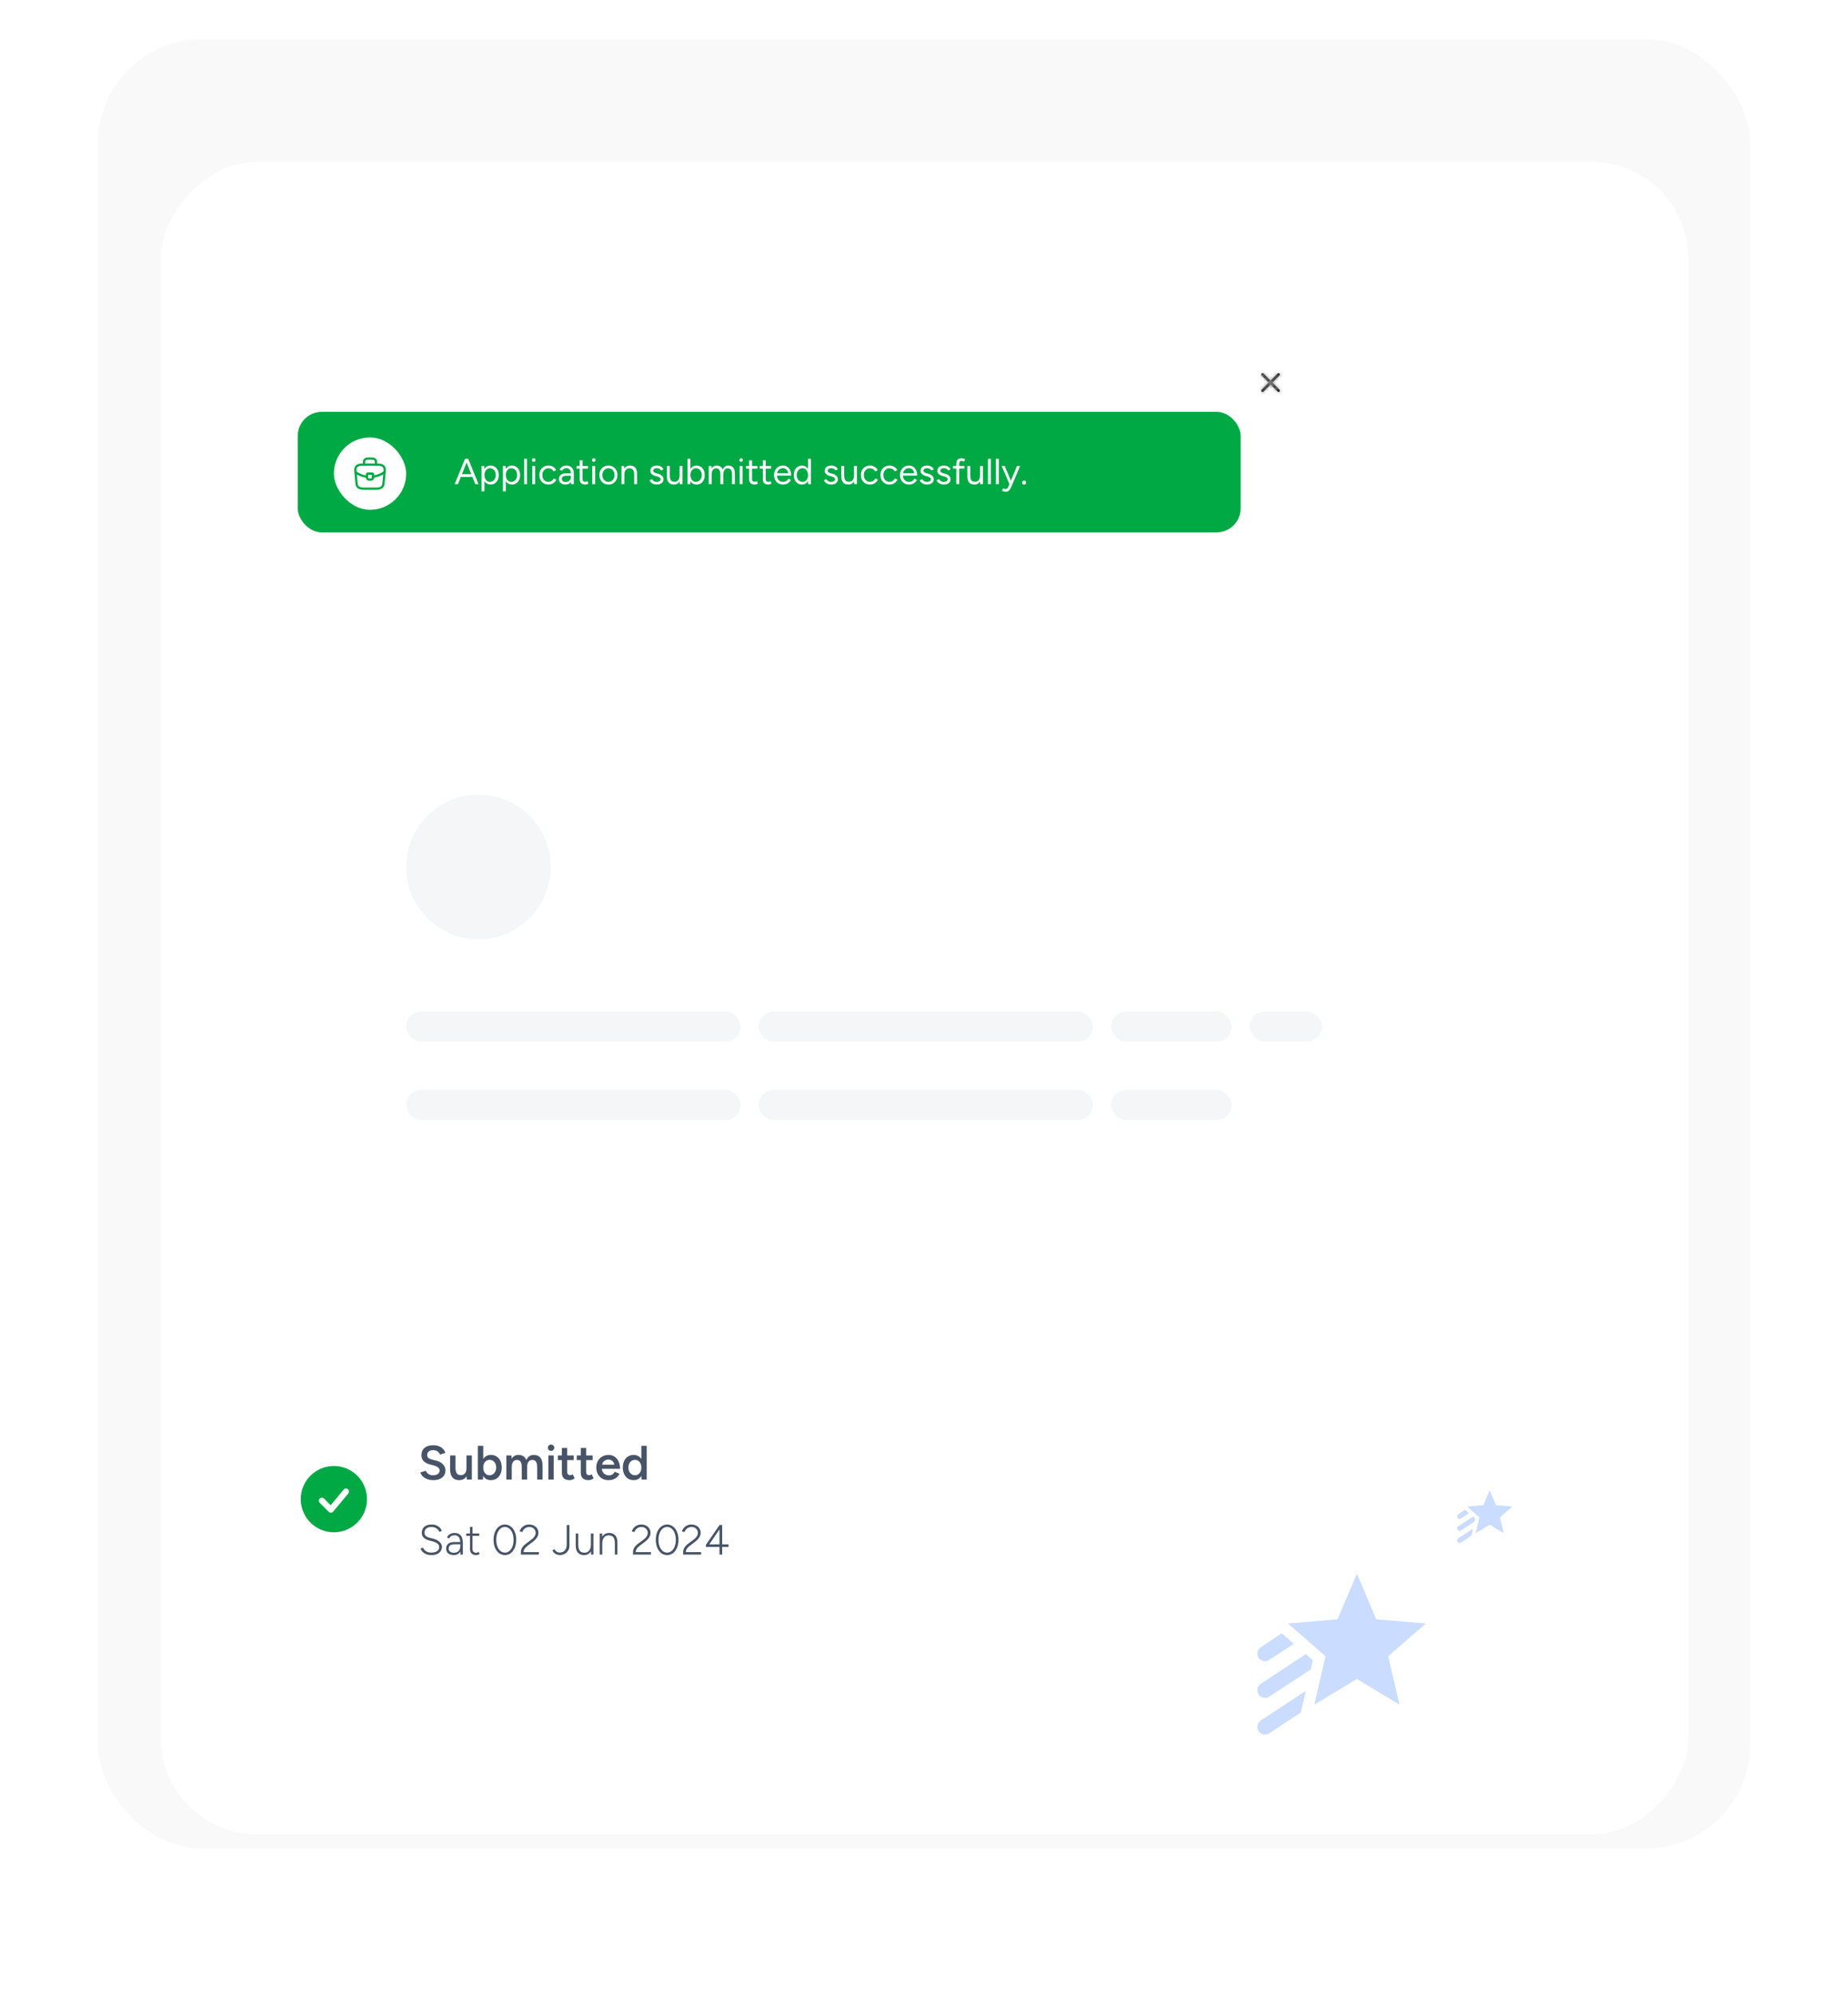
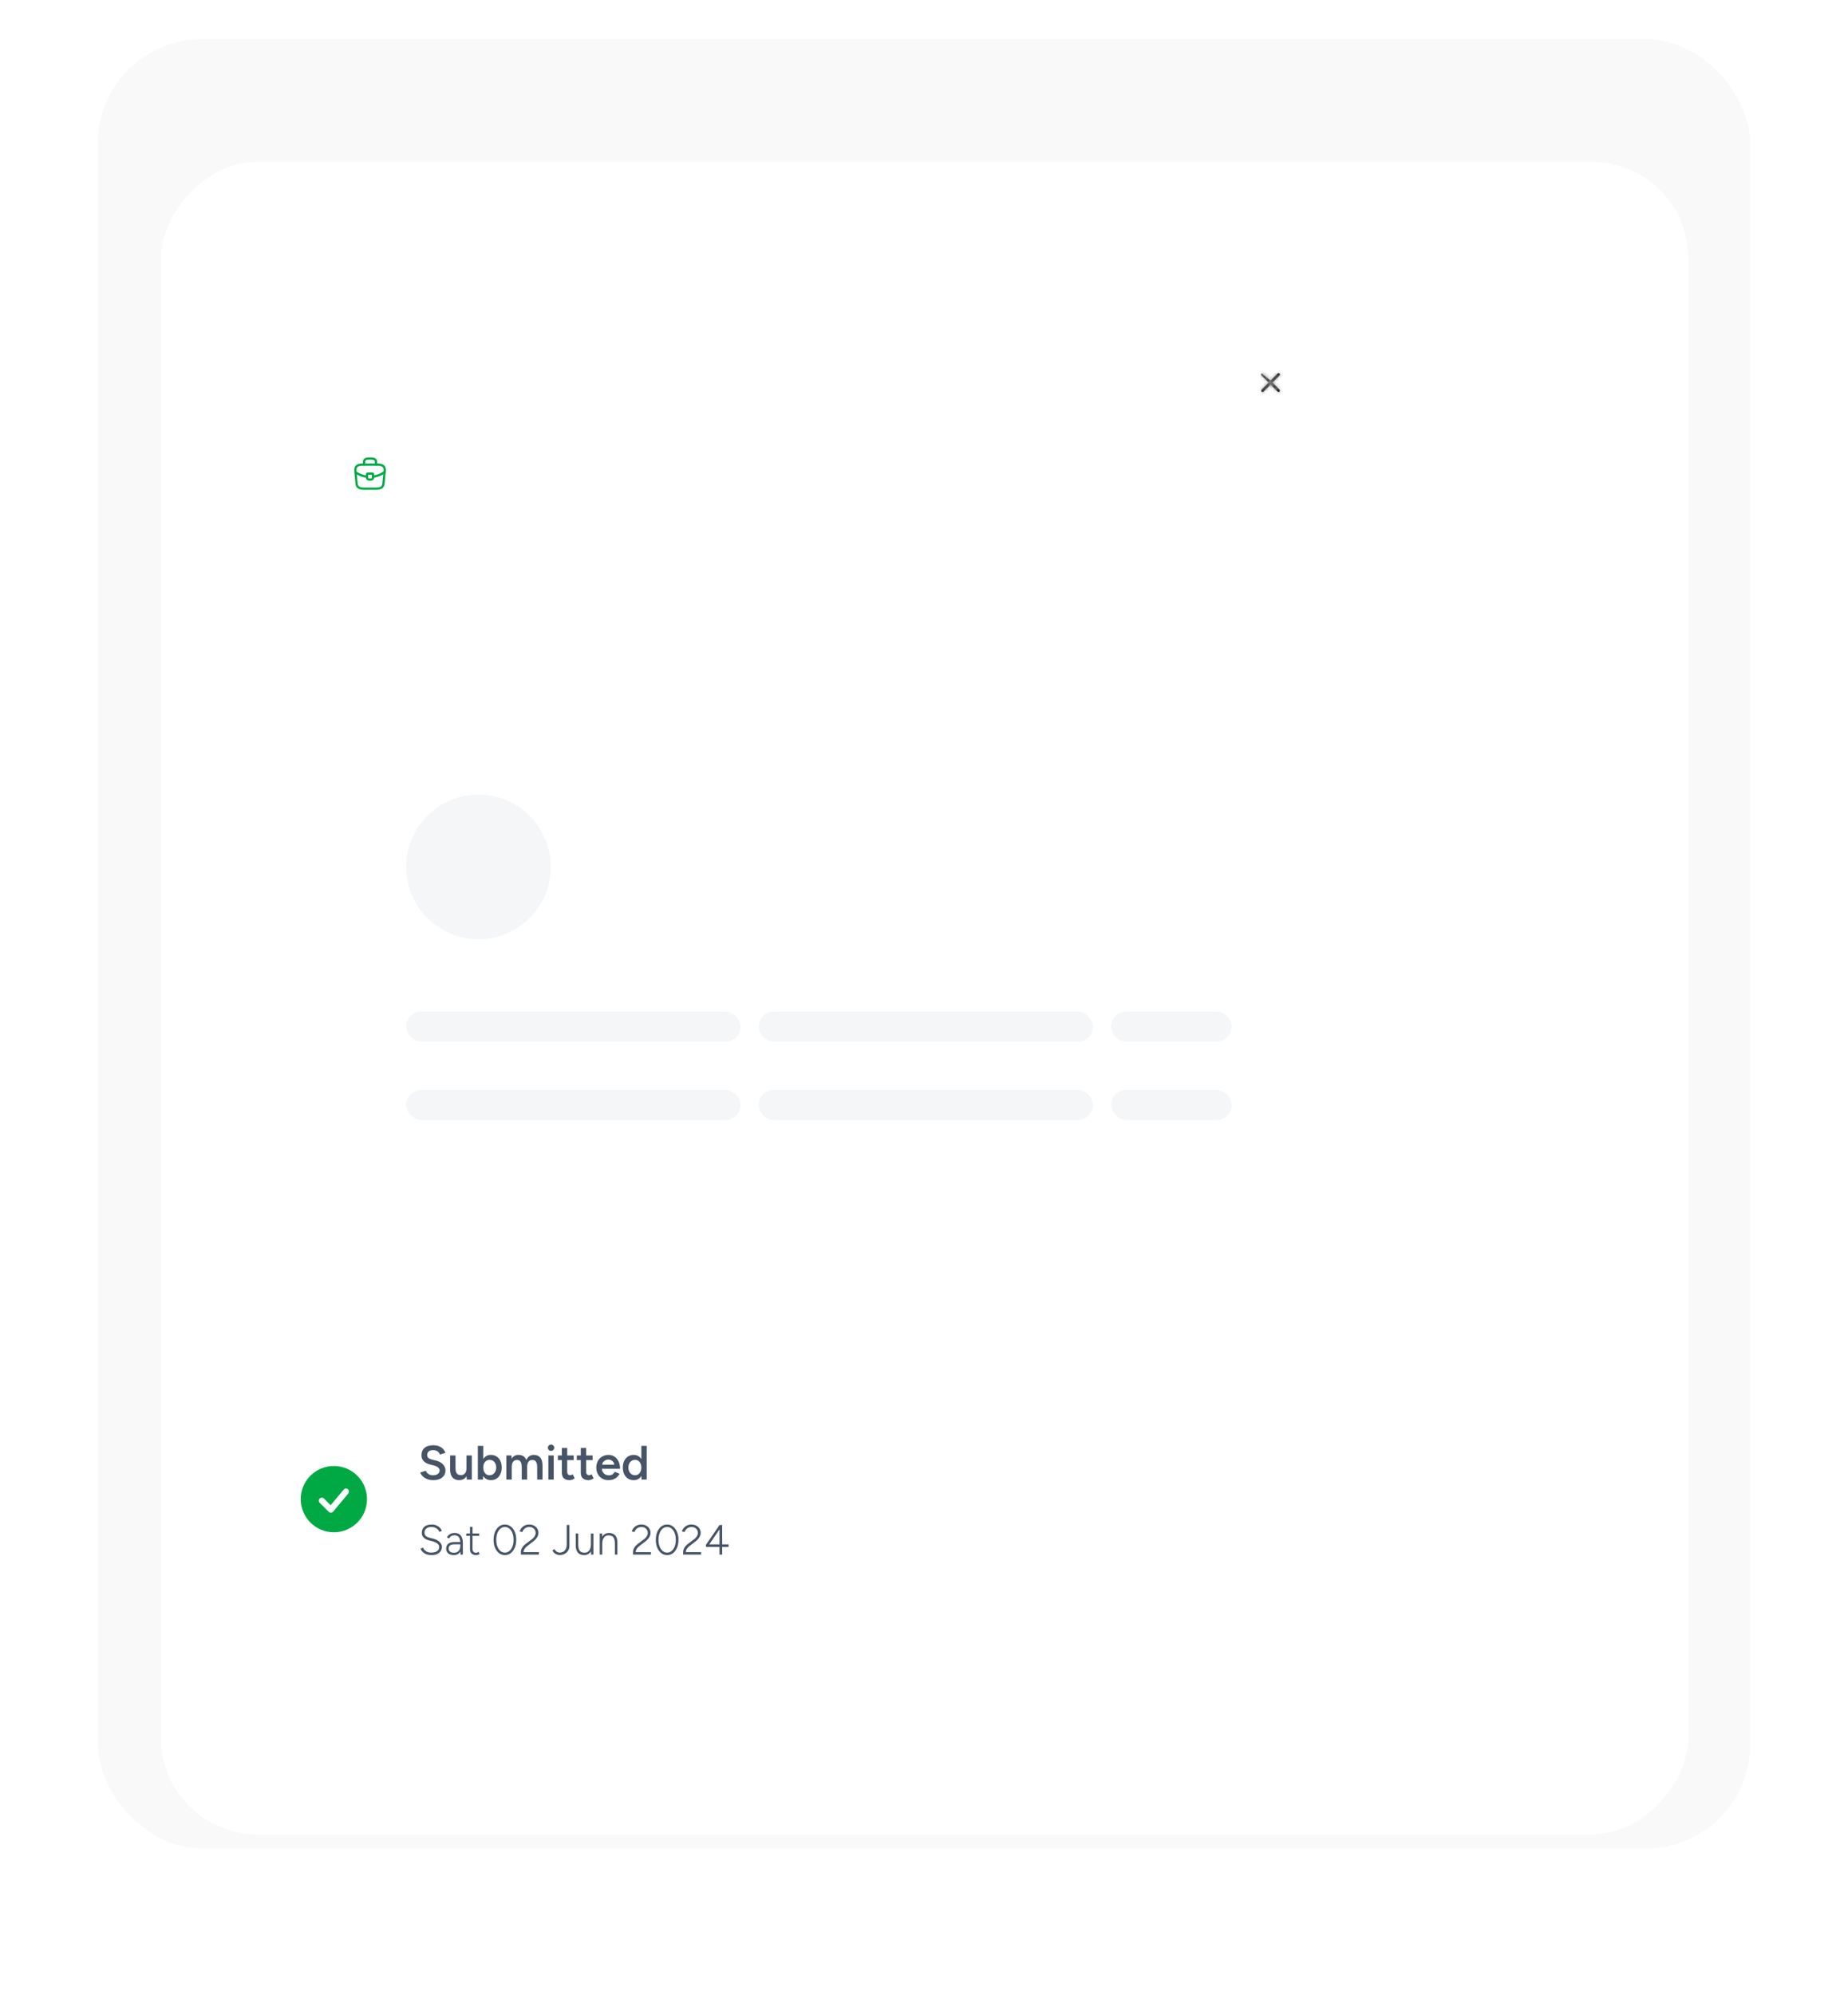
<svg xmlns="http://www.w3.org/2000/svg" width="567" height="612" viewBox="0 0 567 612" fill="none">
  <rect x="30" y="12" width="507" height="555" rx="32" fill="#F9F9F9" />
  <g filter="url(#filter0_d_820_3040)">
    <g clip-path="url(#clip0_820_3040)">
      <rect width="468.632" height="513" rx="29.578" transform="matrix(-1 0 0 1 518 33)" fill="white" />
      <g filter="url(#filter1_d_820_3040)">
        <circle cx="389.902" cy="100.729" r="9.243" fill="white" />
-         <path fill-rule="evenodd" clip-rule="evenodd" d="M389.836 100.119L391.992 97.933C392.151 97.771 392.409 97.771 392.568 97.933C392.727 98.094 392.727 98.355 392.568 98.517L390.412 100.703L392.568 102.89C392.727 103.051 392.727 103.312 392.568 103.474C392.409 103.635 392.151 103.635 391.992 103.474L389.836 101.287L387.681 103.474C387.522 103.635 387.264 103.635 387.105 103.474C386.946 103.312 386.946 103.051 387.105 102.89L389.26 100.703L387.105 98.517C386.946 98.355 386.946 98.094 387.105 97.933C387.264 97.771 387.522 97.771 387.681 97.933L389.836 100.119Z" fill="black" />
+         <path fill-rule="evenodd" clip-rule="evenodd" d="M389.836 100.119L391.992 97.933C392.151 97.771 392.409 97.771 392.568 97.933C392.727 98.094 392.727 98.355 392.568 98.517L390.412 100.703L392.568 102.89C392.727 103.051 392.727 103.312 392.568 103.474C392.409 103.635 392.151 103.635 391.992 103.474L389.836 101.287L387.681 103.474C387.522 103.635 387.264 103.635 387.105 103.474C386.946 103.312 386.946 103.051 387.105 102.89L389.26 100.703L387.105 98.517C386.946 98.355 386.946 98.094 387.105 97.933L389.836 100.119Z" fill="black" />
        <mask id="mask0_820_3040" style="mask-type:luminance" maskUnits="userSpaceOnUse" x="386" y="97" width="7" height="7">
          <path fill-rule="evenodd" clip-rule="evenodd" d="M389.836 100.119L391.992 97.933C392.151 97.771 392.409 97.771 392.568 97.933C392.727 98.094 392.727 98.355 392.568 98.517L390.412 100.703L392.568 102.89C392.727 103.051 392.727 103.312 392.568 103.474C392.409 103.635 392.151 103.635 391.992 103.474L389.836 101.287L387.681 103.474C387.522 103.635 387.264 103.635 387.105 103.474C386.946 103.312 386.946 103.051 387.105 102.89L389.26 100.703L387.105 98.517C386.946 98.355 386.946 98.094 387.105 97.933C387.264 97.771 387.522 97.771 387.681 97.933L389.836 100.119Z" fill="white" />
        </mask>
        <g mask="url(#mask0_820_3040)">
          <rect x="384.778" y="95.608" width="9.774" height="9.914" fill="#909090" />
        </g>
      </g>
-       <rect x="91.345" y="109.683" width="289.314" height="36.973" rx="7.395" fill="#00A944" />
      <rect x="102.438" y="117.538" width="22.184" height="22.184" rx="11.092" fill="white" />
      <path d="M115.378 133.598H111.681C109.545 133.598 109.148 132.604 109.046 131.638L108.7 127.936C108.649 127.451 108.635 126.735 109.116 126.199C109.532 125.736 110.22 125.515 111.218 125.515H115.84C116.843 125.515 117.532 125.741 117.943 126.199C118.424 126.735 118.41 127.451 118.359 127.941L118.012 131.634C117.911 132.604 117.513 133.598 115.378 133.598ZM111.218 126.203C110.437 126.203 109.901 126.356 109.629 126.661C109.402 126.91 109.328 127.294 109.388 127.867L109.735 131.569C109.813 132.299 110.012 132.905 111.681 132.905H115.378C117.042 132.905 117.245 132.299 117.324 131.564L117.67 127.872C117.73 127.294 117.656 126.91 117.43 126.661C117.157 126.356 116.621 126.203 115.84 126.203H111.218Z" fill="#00A944" />
      <path d="M115.378 126.204C115.188 126.204 115.031 126.047 115.031 125.857V125.488C115.031 124.665 115.031 124.355 113.899 124.355H113.159C112.027 124.355 112.027 124.665 112.027 125.488V125.857C112.027 126.047 111.87 126.204 111.68 126.204C111.491 126.204 111.334 126.047 111.334 125.857V125.488C111.334 124.674 111.334 123.662 113.159 123.662H113.899C115.724 123.662 115.724 124.674 115.724 125.488V125.857C115.724 126.047 115.567 126.204 115.378 126.204Z" fill="#00A944" />
      <path d="M113.529 130.825C112.258 130.825 112.258 130.039 112.258 129.568V129.092C112.258 128.44 112.415 128.283 113.067 128.283H113.991C114.643 128.283 114.8 128.44 114.8 129.092V129.554C114.8 130.035 114.8 130.825 113.529 130.825ZM112.951 128.976C112.951 129.013 112.951 129.055 112.951 129.092V129.568C112.951 130.044 112.951 130.132 113.529 130.132C114.107 130.132 114.107 130.058 114.107 129.563V129.092C114.107 129.055 114.107 129.013 114.107 128.976C114.07 128.976 114.028 128.976 113.991 128.976H113.067C113.03 128.976 112.988 128.976 112.951 128.976Z" fill="#00A944" />
      <path d="M114.453 129.91C114.282 129.91 114.13 129.781 114.111 129.605C114.088 129.416 114.222 129.24 114.412 129.217C115.632 129.064 116.801 128.602 117.786 127.886C117.938 127.77 118.155 127.807 118.271 127.964C118.382 128.117 118.35 128.334 118.192 128.45C117.111 129.235 115.835 129.739 114.495 129.91C114.481 129.91 114.467 129.91 114.453 129.91Z" fill="#00A944" />
      <path d="M112.605 129.915C112.591 129.915 112.577 129.915 112.563 129.915C111.297 129.772 110.063 129.309 108.995 128.579C108.838 128.473 108.797 128.256 108.903 128.099C109.009 127.941 109.226 127.9 109.384 128.006C110.359 128.672 111.482 129.092 112.637 129.226C112.827 129.249 112.965 129.42 112.942 129.61C112.928 129.785 112.78 129.915 112.605 129.915Z" fill="#00A944" />
      <path d="M145.822 131.849L142.705 124.084H143.648L146.809 131.849H145.822ZM139.51 131.849L142.671 124.084H143.625L140.508 131.849H139.51ZM141.008 129.641V128.798H145.322V129.641H141.008ZM147.749 134.067V126.303H148.581L148.636 127.323V134.067H147.749ZM150.511 131.982C150.045 131.982 149.634 131.86 149.279 131.616C148.932 131.372 148.662 131.032 148.47 130.595C148.278 130.152 148.181 129.645 148.181 129.076C148.181 128.499 148.278 127.992 148.47 127.556C148.662 127.12 148.932 126.78 149.279 126.536C149.634 126.292 150.045 126.17 150.511 126.17C151.006 126.17 151.442 126.292 151.82 126.536C152.197 126.78 152.489 127.12 152.696 127.556C152.91 127.992 153.017 128.499 153.017 129.076C153.017 129.645 152.91 130.152 152.696 130.595C152.489 131.032 152.197 131.372 151.82 131.616C151.442 131.86 151.006 131.982 150.511 131.982ZM150.311 131.172C150.659 131.172 150.965 131.083 151.232 130.906C151.505 130.728 151.72 130.481 151.875 130.163C152.038 129.845 152.119 129.482 152.119 129.076C152.119 128.669 152.041 128.307 151.886 127.989C151.738 127.671 151.527 127.423 151.254 127.245C150.98 127.068 150.67 126.979 150.322 126.979C149.997 126.979 149.705 127.068 149.446 127.245C149.194 127.423 148.995 127.671 148.847 127.989C148.706 128.307 148.636 128.669 148.636 129.076C148.636 129.482 148.706 129.845 148.847 130.163C148.995 130.481 149.194 130.728 149.446 130.906C149.697 131.083 149.986 131.172 150.311 131.172ZM154.302 134.067V126.303H155.134L155.189 127.323V134.067H154.302ZM157.064 131.982C156.598 131.982 156.188 131.86 155.833 131.616C155.485 131.372 155.215 131.032 155.023 130.595C154.831 130.152 154.735 129.645 154.735 129.076C154.735 128.499 154.831 127.992 155.023 127.556C155.215 127.12 155.485 126.78 155.833 126.536C156.188 126.292 156.598 126.17 157.064 126.17C157.559 126.17 157.996 126.292 158.373 126.536C158.75 126.78 159.042 127.12 159.249 127.556C159.464 127.992 159.571 128.499 159.571 129.076C159.571 129.645 159.464 130.152 159.249 130.595C159.042 131.032 158.75 131.372 158.373 131.616C157.996 131.86 157.559 131.982 157.064 131.982ZM156.864 131.172C157.212 131.172 157.519 131.083 157.785 130.906C158.059 130.728 158.273 130.481 158.428 130.163C158.591 129.845 158.672 129.482 158.672 129.076C158.672 128.669 158.595 128.307 158.439 127.989C158.292 127.671 158.081 127.423 157.807 127.245C157.534 127.068 157.223 126.979 156.875 126.979C156.55 126.979 156.258 127.068 155.999 127.245C155.748 127.423 155.548 127.671 155.4 127.989C155.26 128.307 155.189 128.669 155.189 129.076C155.189 129.482 155.26 129.845 155.4 130.163C155.548 130.481 155.748 130.728 155.999 130.906C156.251 131.083 156.539 131.172 156.864 131.172ZM160.8 131.849V124.084H161.687V131.849H160.8ZM163.293 131.849V126.303H164.18V131.849H163.293ZM163.747 125.016C163.6 125.016 163.47 124.961 163.359 124.85C163.248 124.739 163.193 124.609 163.193 124.461C163.193 124.306 163.248 124.177 163.359 124.073C163.47 123.962 163.6 123.907 163.747 123.907C163.903 123.907 164.032 123.962 164.136 124.073C164.247 124.177 164.302 124.306 164.302 124.461C164.302 124.609 164.247 124.739 164.136 124.85C164.032 124.961 163.903 125.016 163.747 125.016ZM168.289 131.982C167.741 131.982 167.257 131.86 166.836 131.616C166.414 131.364 166.085 131.02 165.848 130.584C165.612 130.148 165.494 129.645 165.494 129.076C165.494 128.506 165.608 128.003 165.837 127.567C166.074 127.131 166.403 126.791 166.825 126.547C167.246 126.295 167.727 126.17 168.266 126.17C168.799 126.17 169.276 126.292 169.697 126.536C170.119 126.78 170.44 127.123 170.662 127.567L169.853 127.933C169.705 127.637 169.49 127.408 169.209 127.245C168.928 127.075 168.607 126.99 168.244 126.99C167.882 126.99 167.56 127.079 167.279 127.257C167.006 127.434 166.788 127.682 166.625 128C166.47 128.31 166.392 128.669 166.392 129.076C166.392 129.482 166.47 129.845 166.625 130.163C166.788 130.473 167.009 130.717 167.29 130.895C167.579 131.072 167.904 131.161 168.266 131.161C168.629 131.161 168.95 131.069 169.231 130.884C169.52 130.699 169.738 130.44 169.886 130.107L170.696 130.473C170.474 130.946 170.152 131.316 169.731 131.582C169.309 131.849 168.828 131.982 168.289 131.982ZM175.232 131.849L175.188 130.939V128.92C175.188 128.484 175.14 128.125 175.044 127.844C174.948 127.556 174.796 127.338 174.589 127.19C174.382 127.042 174.112 126.968 173.779 126.968C173.476 126.968 173.214 127.031 172.992 127.157C172.777 127.275 172.6 127.467 172.459 127.734L171.661 127.423C171.801 127.164 171.971 126.942 172.171 126.757C172.371 126.565 172.604 126.421 172.87 126.325C173.136 126.221 173.439 126.17 173.779 126.17C174.297 126.17 174.722 126.273 175.055 126.48C175.395 126.68 175.65 126.979 175.82 127.379C175.99 127.771 176.072 128.259 176.064 128.843L176.053 131.849H175.232ZM173.569 131.982C172.918 131.982 172.408 131.834 172.038 131.538C171.676 131.235 171.494 130.817 171.494 130.285C171.494 129.723 171.679 129.294 172.049 128.998C172.426 128.695 172.951 128.543 173.624 128.543H175.21V129.286H173.824C173.306 129.286 172.936 129.371 172.714 129.542C172.5 129.712 172.393 129.956 172.393 130.274C172.393 130.562 172.5 130.791 172.714 130.961C172.929 131.124 173.228 131.205 173.613 131.205C173.931 131.205 174.208 131.139 174.445 131.006C174.681 130.865 174.863 130.669 174.988 130.418C175.121 130.159 175.188 129.856 175.188 129.508H175.565C175.565 130.262 175.395 130.865 175.055 131.316C174.715 131.76 174.219 131.982 173.569 131.982ZM179.556 131.982C179.016 131.982 178.598 131.841 178.302 131.56C178.006 131.279 177.859 130.884 177.859 130.373V124.572H178.746V130.285C178.746 130.566 178.82 130.784 178.968 130.939C179.123 131.087 179.337 131.161 179.611 131.161C179.7 131.161 179.785 131.15 179.866 131.128C179.955 131.098 180.07 131.032 180.21 130.928L180.554 131.649C180.362 131.775 180.188 131.86 180.033 131.904C179.877 131.956 179.718 131.982 179.556 131.982ZM176.894 127.09V126.303H180.41V127.09H176.894ZM181.718 131.849V126.303H182.605V131.849H181.718ZM182.173 125.016C182.025 125.016 181.895 124.961 181.784 124.85C181.673 124.739 181.618 124.609 181.618 124.461C181.618 124.306 181.673 124.177 181.784 124.073C181.895 123.962 182.025 123.907 182.173 123.907C182.328 123.907 182.457 123.962 182.561 124.073C182.672 124.177 182.727 124.306 182.727 124.461C182.727 124.609 182.672 124.739 182.561 124.85C182.457 124.961 182.328 125.016 182.173 125.016ZM186.692 131.982C186.152 131.982 185.671 131.86 185.25 131.616C184.836 131.364 184.51 131.02 184.274 130.584C184.037 130.148 183.919 129.645 183.919 129.076C183.919 128.506 184.033 128.003 184.262 127.567C184.499 127.131 184.824 126.791 185.239 126.547C185.66 126.295 186.137 126.17 186.669 126.17C187.217 126.17 187.697 126.295 188.111 126.547C188.533 126.791 188.858 127.131 189.087 127.567C189.324 128.003 189.442 128.506 189.442 129.076C189.442 129.645 189.324 130.148 189.087 130.584C188.858 131.02 188.537 131.364 188.122 131.616C187.708 131.86 187.231 131.982 186.692 131.982ZM186.692 131.161C187.061 131.161 187.383 131.072 187.657 130.895C187.93 130.717 188.145 130.473 188.3 130.163C188.463 129.852 188.544 129.49 188.544 129.076C188.544 128.662 188.463 128.299 188.3 127.989C188.145 127.678 187.926 127.434 187.645 127.257C187.364 127.079 187.039 126.99 186.669 126.99C186.307 126.99 185.985 127.079 185.704 127.257C185.431 127.434 185.213 127.678 185.05 127.989C184.895 128.299 184.817 128.662 184.817 129.076C184.817 129.482 184.895 129.845 185.05 130.163C185.213 130.473 185.434 130.717 185.715 130.895C186.004 131.072 186.329 131.161 186.692 131.161ZM190.674 131.849V126.303H191.506L191.562 127.323V131.849H190.674ZM194.568 131.849V129.009H195.455V131.849H194.568ZM194.568 129.009C194.568 128.462 194.505 128.044 194.379 127.756C194.253 127.467 194.08 127.271 193.858 127.168C193.636 127.057 193.385 127.001 193.104 127.001C192.616 127.001 192.235 127.175 191.961 127.523C191.695 127.863 191.562 128.347 191.562 128.976H191.129C191.129 128.392 191.214 127.889 191.384 127.467C191.554 127.046 191.802 126.724 192.127 126.502C192.453 126.281 192.845 126.17 193.303 126.17C193.739 126.17 194.117 126.258 194.435 126.436C194.76 126.606 195.011 126.879 195.189 127.257C195.374 127.634 195.462 128.129 195.455 128.743V129.009H194.568ZM201.541 131.982C201.134 131.982 200.779 131.923 200.476 131.804C200.173 131.679 199.918 131.516 199.711 131.316C199.511 131.117 199.367 130.898 199.278 130.662L200.055 130.34C200.18 130.592 200.369 130.795 200.62 130.95C200.872 131.105 201.149 131.183 201.452 131.183C201.8 131.183 202.092 131.117 202.329 130.983C202.565 130.843 202.683 130.647 202.683 130.396C202.683 130.166 202.595 129.981 202.417 129.841C202.247 129.701 201.992 129.586 201.652 129.497L201.12 129.353C200.617 129.22 200.225 129.02 199.944 128.754C199.663 128.48 199.522 128.174 199.522 127.833C199.522 127.308 199.692 126.902 200.033 126.613C200.38 126.317 200.894 126.17 201.574 126.17C201.9 126.17 202.195 126.218 202.462 126.314C202.728 126.41 202.957 126.547 203.149 126.724C203.342 126.894 203.482 127.098 203.571 127.334L202.794 127.678C202.698 127.427 202.539 127.245 202.317 127.135C202.096 127.024 201.826 126.968 201.508 126.968C201.168 126.968 200.901 127.042 200.709 127.19C200.517 127.331 200.421 127.53 200.421 127.789C200.421 127.937 200.498 128.077 200.654 128.21C200.816 128.336 201.053 128.44 201.364 128.521L201.918 128.665C202.28 128.754 202.584 128.887 202.828 129.065C203.072 129.235 203.257 129.431 203.382 129.652C203.508 129.874 203.571 130.111 203.571 130.362C203.571 130.695 203.482 130.983 203.305 131.227C203.127 131.472 202.887 131.66 202.584 131.793C202.28 131.919 201.933 131.982 201.541 131.982ZM208.571 131.849L208.516 130.828V126.303H209.403V131.849H208.571ZM204.623 129.142V126.303H205.51V129.142H204.623ZM205.51 129.142C205.51 129.689 205.573 130.107 205.698 130.396C205.824 130.684 205.998 130.884 206.22 130.995C206.449 131.098 206.704 131.15 206.985 131.15C207.466 131.15 207.839 130.976 208.105 130.629C208.379 130.281 208.516 129.797 208.516 129.175H208.948C208.948 129.76 208.863 130.262 208.693 130.684C208.523 131.105 208.276 131.427 207.95 131.649C207.632 131.871 207.24 131.982 206.774 131.982C206.346 131.982 205.968 131.897 205.643 131.727C205.318 131.549 205.066 131.272 204.889 130.895C204.711 130.51 204.623 130.015 204.623 129.408V129.142H205.51ZM210.952 131.849V124.084H211.839V130.817L211.795 131.849H210.952ZM213.714 131.982C213.248 131.982 212.837 131.86 212.482 131.616C212.135 131.372 211.865 131.032 211.673 130.595C211.481 130.152 211.384 129.645 211.384 129.076C211.384 128.499 211.481 127.992 211.673 127.556C211.865 127.12 212.135 126.78 212.482 126.536C212.837 126.292 213.248 126.17 213.714 126.17C214.209 126.17 214.645 126.292 215.023 126.536C215.4 126.78 215.692 127.12 215.899 127.556C216.113 127.992 216.22 128.499 216.22 129.076C216.22 129.645 216.113 130.152 215.899 130.595C215.692 131.032 215.4 131.372 215.023 131.616C214.645 131.86 214.209 131.982 213.714 131.982ZM213.514 131.172C213.862 131.172 214.168 131.083 214.435 130.906C214.708 130.728 214.923 130.481 215.078 130.163C215.241 129.845 215.322 129.482 215.322 129.076C215.322 128.669 215.244 128.307 215.089 127.989C214.941 127.671 214.73 127.423 214.457 127.245C214.183 127.068 213.873 126.979 213.525 126.979C213.2 126.979 212.908 127.068 212.649 127.245C212.397 127.423 212.198 127.671 212.05 127.989C211.909 128.307 211.839 128.669 211.839 129.076C211.839 129.482 211.909 129.845 212.05 130.163C212.198 130.481 212.397 130.728 212.649 130.906C212.9 131.083 213.189 131.172 213.514 131.172ZM217.451 131.849V126.303H218.283L218.327 127.079C218.497 126.783 218.715 126.558 218.982 126.403C219.248 126.247 219.558 126.17 219.913 126.17C220.357 126.17 220.734 126.273 221.045 126.48C221.363 126.687 221.592 127.001 221.732 127.423C221.888 127.016 222.113 126.706 222.409 126.491C222.712 126.277 223.071 126.17 223.485 126.17C224.106 126.17 224.594 126.377 224.949 126.791C225.311 127.205 225.489 127.833 225.481 128.676V131.849H224.594V129.009C224.594 128.462 224.535 128.044 224.417 127.756C224.306 127.467 224.154 127.271 223.962 127.168C223.77 127.057 223.548 127.001 223.296 127.001C222.86 127.001 222.52 127.175 222.276 127.523C222.032 127.863 221.91 128.347 221.91 128.976V131.849H221.023V129.009C221.023 128.462 220.963 128.044 220.845 127.756C220.734 127.467 220.579 127.271 220.379 127.168C220.187 127.057 219.965 127.001 219.714 127.001C219.285 127.001 218.948 127.175 218.704 127.523C218.46 127.863 218.338 128.347 218.338 128.976V131.849H217.451ZM226.941 131.849V126.303H227.828V131.849H226.941ZM227.396 125.016C227.248 125.016 227.118 124.961 227.008 124.85C226.897 124.739 226.841 124.609 226.841 124.461C226.841 124.306 226.897 124.177 227.008 124.073C227.118 123.962 227.248 123.907 227.396 123.907C227.551 123.907 227.68 123.962 227.784 124.073C227.895 124.177 227.95 124.306 227.95 124.461C227.95 124.609 227.895 124.739 227.784 124.85C227.68 124.961 227.551 125.016 227.396 125.016ZM231.549 131.982C231.009 131.982 230.591 131.841 230.295 131.56C230 131.279 229.852 130.884 229.852 130.373V124.572H230.739V130.285C230.739 130.566 230.813 130.784 230.961 130.939C231.116 131.087 231.331 131.161 231.604 131.161C231.693 131.161 231.778 131.15 231.859 131.128C231.948 131.098 232.063 131.032 232.203 130.928L232.547 131.649C232.355 131.775 232.181 131.86 232.026 131.904C231.87 131.956 231.712 131.982 231.549 131.982ZM228.887 127.09V126.303H232.403V127.09H228.887ZM235.741 131.982C235.201 131.982 234.783 131.841 234.487 131.56C234.192 131.279 234.044 130.884 234.044 130.373V124.572H234.931V130.285C234.931 130.566 235.005 130.784 235.153 130.939C235.308 131.087 235.523 131.161 235.796 131.161C235.885 131.161 235.97 131.15 236.051 131.128C236.14 131.098 236.255 131.032 236.395 130.928L236.739 131.649C236.547 131.775 236.373 131.86 236.218 131.904C236.062 131.956 235.903 131.982 235.741 131.982ZM233.079 127.09V126.303H236.595V127.09H233.079ZM240.244 131.982C239.704 131.982 239.227 131.86 238.813 131.616C238.399 131.364 238.074 131.02 237.837 130.584C237.608 130.148 237.493 129.645 237.493 129.076C237.493 128.506 237.608 128.003 237.837 127.567C238.074 127.131 238.395 126.791 238.802 126.547C239.216 126.295 239.69 126.17 240.222 126.17C240.74 126.17 241.187 126.299 241.564 126.558C241.941 126.809 242.233 127.164 242.44 127.623C242.647 128.081 242.751 128.621 242.751 129.242H238.17L238.392 129.053C238.392 129.497 238.469 129.878 238.625 130.196C238.787 130.514 239.013 130.758 239.301 130.928C239.59 131.091 239.919 131.172 240.288 131.172C240.68 131.172 241.009 131.08 241.276 130.895C241.549 130.71 241.76 130.466 241.908 130.163L242.673 130.551C242.533 130.839 242.344 131.091 242.108 131.305C241.878 131.52 241.605 131.686 241.287 131.804C240.976 131.923 240.629 131.982 240.244 131.982ZM238.447 128.676L238.214 128.499H242.041L241.808 128.687C241.808 128.333 241.738 128.026 241.597 127.767C241.457 127.508 241.268 127.308 241.032 127.168C240.795 127.027 240.521 126.957 240.211 126.957C239.908 126.957 239.619 127.027 239.346 127.168C239.079 127.308 238.861 127.508 238.691 127.767C238.529 128.018 238.447 128.321 238.447 128.676ZM247.974 131.849L247.93 130.817V124.084H248.817V131.849H247.974ZM246.055 131.982C245.56 131.982 245.123 131.86 244.746 131.616C244.369 131.372 244.073 131.032 243.859 130.595C243.652 130.152 243.548 129.645 243.548 129.076C243.548 128.499 243.652 127.992 243.859 127.556C244.073 127.12 244.369 126.78 244.746 126.536C245.123 126.292 245.56 126.17 246.055 126.17C246.521 126.17 246.928 126.292 247.275 126.536C247.63 126.78 247.904 127.12 248.096 127.556C248.288 127.992 248.384 128.499 248.384 129.076C248.384 129.645 248.288 130.152 248.096 130.595C247.904 131.032 247.63 131.372 247.275 131.616C246.928 131.86 246.521 131.982 246.055 131.982ZM246.255 131.172C246.58 131.172 246.869 131.083 247.12 130.906C247.371 130.728 247.567 130.481 247.708 130.163C247.856 129.845 247.93 129.482 247.93 129.076C247.93 128.669 247.856 128.307 247.708 127.989C247.567 127.671 247.371 127.423 247.12 127.245C246.869 127.068 246.576 126.979 246.244 126.979C245.896 126.979 245.586 127.068 245.312 127.245C245.046 127.423 244.835 127.671 244.68 127.989C244.524 128.307 244.447 128.669 244.447 129.076C244.447 129.482 244.524 129.845 244.68 130.163C244.835 130.481 245.049 130.728 245.323 130.906C245.597 131.083 245.907 131.172 246.255 131.172ZM255.051 131.982C254.644 131.982 254.289 131.923 253.986 131.804C253.683 131.679 253.428 131.516 253.221 131.316C253.021 131.117 252.877 130.898 252.788 130.662L253.564 130.34C253.69 130.592 253.879 130.795 254.13 130.95C254.382 131.105 254.659 131.183 254.962 131.183C255.31 131.183 255.602 131.117 255.838 130.983C256.075 130.843 256.193 130.647 256.193 130.396C256.193 130.166 256.104 129.981 255.927 129.841C255.757 129.701 255.502 129.586 255.162 129.497L254.629 129.353C254.126 129.22 253.734 129.02 253.454 128.754C253.173 128.48 253.032 128.174 253.032 127.833C253.032 127.308 253.202 126.902 253.542 126.613C253.89 126.317 254.404 126.17 255.084 126.17C255.409 126.17 255.705 126.218 255.971 126.314C256.238 126.41 256.467 126.547 256.659 126.724C256.851 126.894 256.992 127.098 257.081 127.334L256.304 127.678C256.208 127.427 256.049 127.245 255.827 127.135C255.605 127.024 255.335 126.968 255.017 126.968C254.677 126.968 254.411 127.042 254.219 127.19C254.027 127.331 253.93 127.53 253.93 127.789C253.93 127.937 254.008 128.077 254.163 128.21C254.326 128.336 254.563 128.44 254.873 128.521L255.428 128.665C255.79 128.754 256.093 128.887 256.337 129.065C256.581 129.235 256.766 129.431 256.892 129.652C257.018 129.874 257.081 130.111 257.081 130.362C257.081 130.695 256.992 130.983 256.814 131.227C256.637 131.472 256.397 131.66 256.093 131.793C255.79 131.919 255.443 131.982 255.051 131.982ZM262.081 131.849L262.026 130.828V126.303H262.913V131.849H262.081ZM258.132 129.142V126.303H259.02V129.142H258.132ZM259.02 129.142C259.02 129.689 259.082 130.107 259.208 130.396C259.334 130.684 259.508 130.884 259.73 130.995C259.959 131.098 260.214 131.15 260.495 131.15C260.976 131.15 261.349 130.976 261.615 130.629C261.889 130.281 262.026 129.797 262.026 129.175H262.458C262.458 129.76 262.373 130.262 262.203 130.684C262.033 131.105 261.785 131.427 261.46 131.649C261.142 131.871 260.75 131.982 260.284 131.982C259.855 131.982 259.478 131.897 259.153 131.727C258.827 131.549 258.576 131.272 258.398 130.895C258.221 130.51 258.132 130.015 258.132 129.408V129.142H259.02ZM266.935 131.982C266.388 131.982 265.903 131.86 265.482 131.616C265.06 131.364 264.731 131.02 264.495 130.584C264.258 130.148 264.14 129.645 264.14 129.076C264.14 128.506 264.254 128.003 264.484 127.567C264.72 127.131 265.049 126.791 265.471 126.547C265.892 126.295 266.373 126.17 266.913 126.17C267.445 126.17 267.922 126.292 268.344 126.536C268.765 126.78 269.087 127.123 269.309 127.567L268.499 127.933C268.351 127.637 268.137 127.408 267.856 127.245C267.575 127.075 267.253 126.99 266.891 126.99C266.528 126.99 266.207 127.079 265.926 127.257C265.652 127.434 265.434 127.682 265.271 128C265.116 128.31 265.038 128.669 265.038 129.076C265.038 129.482 265.116 129.845 265.271 130.163C265.434 130.473 265.656 130.717 265.937 130.895C266.225 131.072 266.55 131.161 266.913 131.161C267.275 131.161 267.597 131.069 267.878 130.884C268.166 130.699 268.384 130.44 268.532 130.107L269.342 130.473C269.12 130.946 268.798 131.316 268.377 131.582C267.955 131.849 267.475 131.982 266.935 131.982ZM272.936 131.982C272.389 131.982 271.904 131.86 271.483 131.616C271.061 131.364 270.732 131.02 270.496 130.584C270.259 130.148 270.141 129.645 270.141 129.076C270.141 128.506 270.255 128.003 270.485 127.567C270.721 127.131 271.05 126.791 271.472 126.547C271.893 126.295 272.374 126.17 272.914 126.17C273.446 126.17 273.923 126.292 274.345 126.536C274.766 126.78 275.088 127.123 275.31 127.567L274.5 127.933C274.352 127.637 274.138 127.408 273.857 127.245C273.576 127.075 273.254 126.99 272.892 126.99C272.529 126.99 272.208 127.079 271.927 127.257C271.653 127.434 271.435 127.682 271.272 128C271.117 128.31 271.039 128.669 271.039 129.076C271.039 129.482 271.117 129.845 271.272 130.163C271.435 130.473 271.657 130.717 271.938 130.895C272.226 131.072 272.551 131.161 272.914 131.161C273.276 131.161 273.598 131.069 273.879 130.884C274.167 130.699 274.385 130.44 274.533 130.107L275.343 130.473C275.121 130.946 274.799 131.316 274.378 131.582C273.956 131.849 273.476 131.982 272.936 131.982ZM278.892 131.982C278.353 131.982 277.876 131.86 277.462 131.616C277.047 131.364 276.722 131.02 276.485 130.584C276.256 130.148 276.142 129.645 276.142 129.076C276.142 128.506 276.256 128.003 276.485 127.567C276.722 127.131 277.044 126.791 277.45 126.547C277.865 126.295 278.338 126.17 278.87 126.17C279.388 126.17 279.835 126.299 280.212 126.558C280.589 126.809 280.882 127.164 281.089 127.623C281.296 128.081 281.399 128.621 281.399 129.242H276.818L277.04 129.053C277.04 129.497 277.118 129.878 277.273 130.196C277.436 130.514 277.661 130.758 277.95 130.928C278.238 131.091 278.567 131.172 278.937 131.172C279.329 131.172 279.658 131.08 279.924 130.895C280.198 130.71 280.408 130.466 280.556 130.163L281.322 130.551C281.181 130.839 280.992 131.091 280.756 131.305C280.527 131.52 280.253 131.686 279.935 131.804C279.624 131.923 279.277 131.982 278.892 131.982ZM277.096 128.676L276.863 128.499H280.689L280.456 128.687C280.456 128.333 280.386 128.026 280.246 127.767C280.105 127.508 279.917 127.308 279.68 127.168C279.443 127.027 279.17 126.957 278.859 126.957C278.556 126.957 278.268 127.027 277.994 127.168C277.728 127.308 277.51 127.508 277.34 127.767C277.177 128.018 277.096 128.321 277.096 128.676ZM284.459 131.982C284.053 131.982 283.698 131.923 283.395 131.804C283.091 131.679 282.836 131.516 282.629 131.316C282.43 131.117 282.285 130.898 282.197 130.662L282.973 130.34C283.099 130.592 283.287 130.795 283.539 130.95C283.79 131.105 284.067 131.183 284.371 131.183C284.718 131.183 285.01 131.117 285.247 130.983C285.484 130.843 285.602 130.647 285.602 130.396C285.602 130.166 285.513 129.981 285.336 129.841C285.166 129.701 284.91 129.586 284.57 129.497L284.038 129.353C283.535 129.22 283.143 129.02 282.862 128.754C282.581 128.48 282.441 128.174 282.441 127.833C282.441 127.308 282.611 126.902 282.951 126.613C283.298 126.317 283.812 126.17 284.493 126.17C284.818 126.17 285.114 126.218 285.38 126.314C285.646 126.41 285.875 126.547 286.068 126.724C286.26 126.894 286.4 127.098 286.489 127.334L285.713 127.678C285.617 127.427 285.458 127.245 285.236 127.135C285.014 127.024 284.744 126.968 284.426 126.968C284.086 126.968 283.82 127.042 283.628 127.19C283.435 127.331 283.339 127.53 283.339 127.789C283.339 127.937 283.417 128.077 283.572 128.21C283.735 128.336 283.971 128.44 284.282 128.521L284.837 128.665C285.199 128.754 285.502 128.887 285.746 129.065C285.99 129.235 286.175 129.431 286.301 129.652C286.426 129.874 286.489 130.111 286.489 130.362C286.489 130.695 286.4 130.983 286.223 131.227C286.046 131.472 285.805 131.66 285.502 131.793C285.199 131.919 284.851 131.982 284.459 131.982ZM289.626 131.982C289.22 131.982 288.865 131.923 288.561 131.804C288.258 131.679 288.003 131.516 287.796 131.316C287.596 131.117 287.452 130.898 287.363 130.662L288.14 130.34C288.266 130.592 288.454 130.795 288.706 130.95C288.957 131.105 289.234 131.183 289.538 131.183C289.885 131.183 290.177 131.117 290.414 130.983C290.65 130.843 290.769 130.647 290.769 130.396C290.769 130.166 290.68 129.981 290.502 129.841C290.332 129.701 290.077 129.586 289.737 129.497L289.205 129.353C288.702 129.22 288.31 129.02 288.029 128.754C287.748 128.48 287.608 128.174 287.608 127.833C287.608 127.308 287.778 126.902 288.118 126.613C288.465 126.317 288.979 126.17 289.66 126.17C289.985 126.17 290.281 126.218 290.547 126.314C290.813 126.41 291.042 126.547 291.235 126.724C291.427 126.894 291.567 127.098 291.656 127.334L290.88 127.678C290.783 127.427 290.625 127.245 290.403 127.135C290.181 127.024 289.911 126.968 289.593 126.968C289.253 126.968 288.987 127.042 288.794 127.19C288.602 127.331 288.506 127.53 288.506 127.789C288.506 127.937 288.584 128.077 288.739 128.21C288.902 128.336 289.138 128.44 289.449 128.521L290.003 128.665C290.366 128.754 290.669 128.887 290.913 129.065C291.157 129.235 291.342 129.431 291.467 129.652C291.593 129.874 291.656 130.111 291.656 130.362C291.656 130.695 291.567 130.983 291.39 131.227C291.212 131.472 290.972 131.66 290.669 131.793C290.366 131.919 290.018 131.982 289.626 131.982ZM293.407 131.849V125.67C293.407 125.094 293.54 124.661 293.806 124.373C294.079 124.077 294.494 123.929 295.048 123.929C295.196 123.929 295.362 123.955 295.547 124.007C295.732 124.058 295.928 124.132 296.135 124.229L295.802 124.927C295.632 124.861 295.488 124.809 295.37 124.772C295.252 124.735 295.152 124.717 295.07 124.717C294.812 124.717 294.616 124.802 294.482 124.972C294.357 125.134 294.294 125.389 294.294 125.737V131.849H293.407ZM292.386 127.068V126.303H295.902V127.068H292.386ZM300.751 131.849L300.696 130.828V126.303H301.583V131.849H300.751ZM296.802 129.142V126.303H297.69V129.142H296.802ZM297.69 129.142C297.69 129.689 297.752 130.107 297.878 130.396C298.004 130.684 298.178 130.884 298.399 130.995C298.629 131.098 298.884 131.15 299.165 131.15C299.645 131.15 300.019 130.976 300.285 130.629C300.559 130.281 300.696 129.797 300.696 129.175H301.128C301.128 129.76 301.043 130.262 300.873 130.684C300.703 131.105 300.455 131.427 300.13 131.649C299.812 131.871 299.42 131.982 298.954 131.982C298.525 131.982 298.148 131.897 297.823 131.727C297.497 131.549 297.246 131.272 297.068 130.895C296.891 130.51 296.802 130.015 296.802 129.408V129.142H297.69ZM303.131 131.849V124.084H304.019V131.849H303.131ZM305.569 131.849V124.084H306.456V131.849H305.569ZM308.505 134.2C308.364 134.2 308.202 134.171 308.017 134.111C307.832 134.06 307.636 133.989 307.429 133.901L307.762 133.157C307.932 133.231 308.08 133.287 308.206 133.324C308.339 133.361 308.442 133.379 308.516 133.379C308.716 133.379 308.878 133.324 309.004 133.213C309.137 133.109 309.248 132.958 309.337 132.758L309.969 131.25L312.021 126.303H312.975L310.313 132.625C310.172 132.95 310.025 133.231 309.869 133.468C309.721 133.705 309.54 133.886 309.326 134.012C309.111 134.137 308.838 134.2 308.505 134.2ZM309.725 131.849L307.329 126.303H308.272L310.335 131.239L310.601 131.849H309.725ZM314.221 132.004C314.051 132.004 313.903 131.945 313.778 131.826C313.659 131.701 313.6 131.557 313.6 131.394C313.6 131.224 313.659 131.08 313.778 130.961C313.903 130.836 314.051 130.773 314.221 130.773C314.391 130.773 314.536 130.836 314.654 130.961C314.772 131.08 314.831 131.224 314.831 131.394C314.831 131.557 314.772 131.701 314.654 131.826C314.536 131.945 314.391 132.004 314.221 132.004Z" fill="white" />
      <path d="M132.947 437.357C132.405 437.357 131.907 437.293 131.454 437.165C131.01 437.037 130.616 436.859 130.271 436.632C129.935 436.406 129.654 436.154 129.428 435.878C129.211 435.592 129.058 435.297 128.969 434.991L130.655 434.473C130.783 434.838 131.035 435.158 131.409 435.435C131.784 435.711 132.247 435.854 132.799 435.863C133.44 435.863 133.948 435.73 134.323 435.464C134.697 435.198 134.885 434.848 134.885 434.414C134.885 434.02 134.727 433.699 134.412 433.453C134.096 433.196 133.672 432.999 133.14 432.861L131.868 432.536C131.385 432.408 130.946 432.22 130.552 431.974C130.167 431.727 129.861 431.417 129.635 431.042C129.418 430.668 129.309 430.224 129.309 429.711C129.309 428.745 129.625 427.996 130.256 427.463C130.887 426.921 131.789 426.65 132.962 426.65C133.623 426.65 134.2 426.753 134.693 426.96C135.195 427.158 135.609 427.434 135.935 427.789C136.26 428.134 136.502 428.528 136.659 428.972L135.003 429.504C134.855 429.11 134.599 428.784 134.234 428.528C133.869 428.272 133.416 428.143 132.873 428.143C132.311 428.143 131.868 428.277 131.542 428.543C131.227 428.809 131.069 429.179 131.069 429.652C131.069 430.037 131.192 430.337 131.439 430.554C131.695 430.761 132.04 430.919 132.474 431.027L133.746 431.338C134.673 431.565 135.393 431.954 135.905 432.506C136.418 433.058 136.674 433.67 136.674 434.34C136.674 434.932 136.531 435.454 136.245 435.908C135.959 436.361 135.535 436.716 134.973 436.973C134.421 437.229 133.746 437.357 132.947 437.357ZM143.216 437.18L143.128 435.819V429.785H144.769V437.18H143.216ZM138.099 433.571V429.785H139.756V433.571H138.099ZM139.756 433.571C139.756 434.153 139.825 434.606 139.963 434.932C140.101 435.257 140.288 435.484 140.525 435.612C140.771 435.74 141.052 435.804 141.368 435.804C141.93 435.814 142.363 435.632 142.669 435.257C142.975 434.882 143.128 434.345 143.128 433.645H143.749C143.749 434.424 143.63 435.094 143.394 435.656C143.167 436.209 142.842 436.632 142.418 436.928C142.004 437.214 141.501 437.357 140.909 437.357C140.327 437.357 139.825 437.239 139.401 437.002C138.987 436.766 138.666 436.396 138.439 435.893C138.213 435.39 138.099 434.744 138.099 433.956V433.571H139.756ZM146.61 437.18V426.827H148.266V435.804L148.177 437.18H146.61ZM150.603 437.357C149.982 437.357 149.444 437.199 148.991 436.884C148.547 436.559 148.207 436.105 147.97 435.523C147.734 434.942 147.615 434.261 147.615 433.482C147.615 432.694 147.734 432.013 147.97 431.441C148.207 430.86 148.547 430.411 148.991 430.096C149.444 429.77 149.982 429.608 150.603 429.608C151.273 429.608 151.855 429.77 152.348 430.096C152.851 430.411 153.24 430.86 153.516 431.441C153.802 432.013 153.945 432.694 153.945 433.482C153.945 434.261 153.802 434.942 153.516 435.523C153.24 436.105 152.851 436.559 152.348 436.884C151.855 437.199 151.273 437.357 150.603 437.357ZM150.189 435.849C150.583 435.849 150.933 435.75 151.239 435.553C151.544 435.346 151.786 435.065 151.963 434.71C152.151 434.355 152.244 433.946 152.244 433.482C152.244 433.019 152.156 432.61 151.978 432.255C151.811 431.9 151.574 431.624 151.268 431.427C150.963 431.23 150.608 431.131 150.203 431.131C149.829 431.131 149.494 431.23 149.198 431.427C148.902 431.624 148.67 431.9 148.503 432.255C148.345 432.61 148.266 433.019 148.266 433.482C148.266 433.946 148.345 434.355 148.503 434.71C148.67 435.065 148.897 435.346 149.183 435.553C149.479 435.75 149.814 435.849 150.189 435.849ZM155.362 437.18V429.785H156.915L156.989 430.776C157.215 430.391 157.506 430.101 157.861 429.903C158.216 429.706 158.62 429.608 159.074 429.608C159.666 429.608 160.168 429.741 160.582 430.007C160.997 430.273 161.297 430.677 161.485 431.22C161.702 430.697 162.007 430.298 162.402 430.022C162.796 429.746 163.259 429.608 163.792 429.608C164.65 429.608 165.31 429.884 165.773 430.436C166.237 430.978 166.464 431.816 166.454 432.95V437.18H164.812V433.394C164.812 432.802 164.748 432.349 164.62 432.033C164.492 431.708 164.319 431.481 164.102 431.353C163.885 431.225 163.634 431.16 163.348 431.16C162.835 431.151 162.436 431.333 162.15 431.708C161.874 432.082 161.736 432.62 161.736 433.32V437.18H160.08V433.394C160.08 432.802 160.016 432.349 159.887 432.033C159.769 431.708 159.601 431.481 159.385 431.353C159.168 431.225 158.916 431.16 158.63 431.16C158.118 431.151 157.718 431.333 157.432 431.708C157.156 432.082 157.018 432.62 157.018 433.32V437.18H155.362ZM168.247 437.18V429.785H169.889V437.18H168.247ZM169.075 428.38C168.809 428.38 168.577 428.286 168.38 428.099C168.193 427.902 168.099 427.67 168.099 427.404C168.099 427.138 168.193 426.911 168.38 426.724C168.577 426.536 168.809 426.443 169.075 426.443C169.341 426.443 169.568 426.536 169.756 426.724C169.953 426.911 170.051 427.138 170.051 427.404C170.051 427.67 169.953 427.902 169.756 428.099C169.568 428.286 169.341 428.38 169.075 428.38ZM174.784 437.357C174.005 437.357 173.409 437.165 172.994 436.78C172.59 436.386 172.388 435.824 172.388 435.094V427.478H174.03V434.784C174.03 435.129 174.109 435.39 174.266 435.568C174.434 435.745 174.675 435.834 174.991 435.834C175.09 435.834 175.198 435.814 175.316 435.775C175.435 435.735 175.568 435.661 175.716 435.553L176.322 436.81C176.066 436.987 175.809 437.121 175.553 437.209C175.297 437.308 175.04 437.357 174.784 437.357ZM171.161 431.205V429.785H176.026V431.205H171.161ZM180.59 437.357C179.811 437.357 179.214 437.165 178.8 436.78C178.396 436.386 178.194 435.824 178.194 435.094V427.478H179.836V434.784C179.836 435.129 179.914 435.39 180.072 435.568C180.24 435.745 180.481 435.834 180.797 435.834C180.895 435.834 181.004 435.814 181.122 435.775C181.241 435.735 181.374 435.661 181.522 435.553L182.128 436.81C181.872 436.987 181.615 437.121 181.359 437.209C181.103 437.308 180.846 437.357 180.59 437.357ZM176.966 431.205V429.785H181.832V431.205H176.966ZM186.664 437.357C185.944 437.357 185.303 437.194 184.741 436.869C184.189 436.534 183.751 436.075 183.425 435.494C183.11 434.912 182.952 434.242 182.952 433.482C182.952 432.723 183.115 432.053 183.44 431.471C183.765 430.889 184.209 430.436 184.771 430.11C185.343 429.775 185.994 429.608 186.723 429.608C187.384 429.608 187.98 429.78 188.513 430.125C189.045 430.46 189.464 430.949 189.77 431.589C190.085 432.23 190.243 432.994 190.243 433.882H184.431L184.653 433.675C184.653 434.128 184.751 434.523 184.948 434.858C185.146 435.183 185.407 435.435 185.732 435.612C186.058 435.79 186.418 435.878 186.812 435.878C187.265 435.878 187.64 435.78 187.936 435.582C188.232 435.375 188.463 435.109 188.631 434.784L190.095 435.405C189.888 435.799 189.622 436.144 189.296 436.44C188.981 436.736 188.601 436.963 188.158 437.121C187.724 437.278 187.226 437.357 186.664 437.357ZM184.756 432.817L184.52 432.61H188.69L188.468 432.817C188.468 432.413 188.38 432.082 188.202 431.826C188.025 431.56 187.798 431.363 187.522 431.234C187.256 431.096 186.975 431.027 186.679 431.027C186.383 431.027 186.087 431.096 185.791 431.234C185.496 431.363 185.249 431.56 185.052 431.826C184.855 432.082 184.756 432.413 184.756 432.817ZM196.851 437.18L196.777 435.804V426.827H198.418V437.18H196.851ZM194.44 437.357C193.769 437.357 193.183 437.199 192.68 436.884C192.187 436.559 191.798 436.105 191.512 435.523C191.236 434.942 191.098 434.261 191.098 433.482C191.098 432.694 191.236 432.013 191.512 431.441C191.798 430.86 192.187 430.411 192.68 430.096C193.183 429.77 193.769 429.608 194.44 429.608C195.061 429.608 195.593 429.77 196.037 430.096C196.491 430.411 196.836 430.86 197.072 431.441C197.309 432.013 197.427 432.694 197.427 433.482C197.427 434.261 197.309 434.942 197.072 435.523C196.836 436.105 196.491 436.559 196.037 436.884C195.593 437.199 195.061 437.357 194.44 437.357ZM194.854 435.849C195.229 435.849 195.559 435.75 195.845 435.553C196.141 435.346 196.367 435.065 196.525 434.71C196.693 434.355 196.777 433.946 196.777 433.482C196.777 433.019 196.693 432.61 196.525 432.255C196.367 431.9 196.141 431.624 195.845 431.427C195.559 431.23 195.224 431.131 194.839 431.131C194.445 431.131 194.095 431.23 193.789 431.427C193.484 431.624 193.242 431.9 193.065 432.255C192.897 432.61 192.808 433.019 192.798 433.482C192.808 433.946 192.897 434.355 193.065 434.71C193.242 435.065 193.484 435.346 193.789 435.553C194.105 435.75 194.46 435.849 194.854 435.849ZM132.446 460.335C131.937 460.335 131.489 460.283 131.101 460.18C130.721 460.068 130.393 459.917 130.117 459.727C129.841 459.537 129.612 459.326 129.431 459.093C129.259 458.86 129.125 458.614 129.03 458.355L129.807 458.057C129.953 458.463 130.242 458.821 130.674 459.132C131.105 459.433 131.631 459.584 132.252 459.584C133.046 459.584 133.663 459.433 134.103 459.132C134.543 458.821 134.763 458.415 134.763 457.915C134.763 457.432 134.56 457.048 134.155 456.763C133.749 456.47 133.223 456.241 132.576 456.078L131.657 455.845C131.26 455.741 130.889 455.594 130.544 455.405C130.208 455.206 129.936 454.956 129.729 454.654C129.522 454.352 129.418 453.981 129.418 453.541C129.418 452.73 129.677 452.1 130.195 451.652C130.712 451.195 131.467 450.966 132.459 450.966C133.055 450.966 133.568 451.07 133.999 451.277C134.431 451.475 134.776 451.725 135.035 452.027C135.302 452.32 135.479 452.618 135.565 452.92L134.802 453.218C134.612 452.743 134.301 452.377 133.87 452.118C133.447 451.85 132.934 451.717 132.33 451.717C131.692 451.717 131.183 451.872 130.803 452.182C130.432 452.493 130.246 452.911 130.246 453.438C130.246 453.912 130.393 454.27 130.686 454.512C130.98 454.745 131.364 454.922 131.838 455.042L132.757 455.262C133.671 455.478 134.37 455.823 134.853 456.298C135.345 456.763 135.591 457.264 135.591 457.799C135.591 458.256 135.474 458.679 135.242 459.067C135.009 459.446 134.659 459.753 134.193 459.986C133.728 460.219 133.145 460.335 132.446 460.335ZM141.3 460.18L141.235 459.209V456.712C141.235 456.159 141.171 455.707 141.041 455.353C140.921 454.991 140.726 454.719 140.459 454.538C140.2 454.356 139.859 454.266 139.437 454.266C139.048 454.266 138.721 454.344 138.453 454.499C138.194 454.654 137.979 454.896 137.806 455.223L137.107 454.913C137.289 454.602 137.491 454.348 137.716 454.149C137.949 453.951 138.207 453.804 138.492 453.709C138.777 453.606 139.092 453.554 139.437 453.554C140.015 453.554 140.494 453.671 140.873 453.904C141.253 454.136 141.537 454.486 141.727 454.952C141.917 455.418 142.012 456.004 142.012 456.712V460.18H141.3ZM139.307 460.335C138.548 460.335 137.953 460.162 137.522 459.817C137.099 459.464 136.887 458.976 136.887 458.355C136.887 457.717 137.099 457.221 137.522 456.867C137.953 456.513 138.548 456.336 139.307 456.336H141.248V457.048H139.411C138.79 457.048 138.341 457.165 138.065 457.397C137.798 457.622 137.664 457.941 137.664 458.355C137.664 458.752 137.802 459.062 138.078 459.287C138.363 459.511 138.755 459.623 139.256 459.623C139.67 459.623 140.023 459.541 140.317 459.377C140.619 459.205 140.847 458.955 141.003 458.627C141.158 458.299 141.235 457.894 141.235 457.41H141.688C141.688 458.29 141.477 458.998 141.054 459.533C140.64 460.068 140.058 460.335 139.307 460.335ZM146.101 460.335C145.506 460.335 145.04 460.18 144.703 459.869C144.367 459.55 144.199 459.101 144.199 458.523V451.691H144.975V458.523C144.975 458.868 145.074 459.14 145.273 459.339C145.471 459.528 145.747 459.623 146.101 459.623C146.204 459.623 146.304 459.61 146.398 459.584C146.502 459.55 146.649 459.468 146.838 459.339L147.162 460.011C146.929 460.149 146.735 460.236 146.58 460.27C146.424 460.313 146.265 460.335 146.101 460.335ZM143.047 454.421V453.709H147.033V454.421H143.047ZM154.915 460.335C154.234 460.335 153.63 460.137 153.104 459.74C152.586 459.334 152.176 458.782 151.874 458.083C151.581 457.376 151.434 456.565 151.434 455.65C151.434 454.736 151.581 453.929 151.874 453.231C152.176 452.523 152.586 451.971 153.104 451.574C153.63 451.169 154.234 450.966 154.915 450.966C155.597 450.966 156.197 451.169 156.714 451.574C157.24 451.971 157.65 452.523 157.944 453.231C158.245 453.929 158.396 454.736 158.396 455.65C158.396 456.565 158.245 457.376 157.944 458.083C157.65 458.782 157.24 459.334 156.714 459.74C156.197 460.137 155.597 460.335 154.915 460.335ZM154.915 459.584C155.433 459.584 155.89 459.416 156.287 459.08C156.693 458.743 157.007 458.282 157.232 457.695C157.456 457.1 157.568 456.418 157.568 455.65C157.568 454.883 157.456 454.205 157.232 453.619C157.007 453.024 156.693 452.558 156.287 452.221C155.89 451.885 155.433 451.717 154.915 451.717C154.398 451.717 153.936 451.885 153.531 452.221C153.134 452.558 152.823 453.024 152.599 453.619C152.375 454.205 152.263 454.883 152.263 455.65C152.263 456.418 152.375 457.1 152.599 457.695C152.823 458.282 153.134 458.743 153.531 459.08C153.936 459.416 154.398 459.584 154.915 459.584ZM159.816 460.18V459.429C159.816 459.136 159.863 458.851 159.958 458.575C160.062 458.299 160.213 458.032 160.411 457.773C160.61 457.505 160.86 457.251 161.162 457.009L163.232 455.443C163.465 455.271 163.664 455.077 163.828 454.861C164 454.645 164.129 454.421 164.216 454.188C164.311 453.955 164.358 453.731 164.358 453.515C164.358 453.187 164.276 452.89 164.112 452.622C163.948 452.346 163.72 452.126 163.426 451.962C163.142 451.799 162.805 451.717 162.417 451.717C162.029 451.717 161.688 451.79 161.395 451.937C161.101 452.083 160.86 452.277 160.67 452.519C160.48 452.752 160.346 453.002 160.269 453.269L159.428 453.088C159.531 452.717 159.717 452.372 159.984 452.053C160.252 451.725 160.588 451.462 160.994 451.264C161.399 451.065 161.848 450.966 162.339 450.966C162.917 450.966 163.418 451.078 163.84 451.302C164.272 451.527 164.604 451.833 164.837 452.221C165.078 452.601 165.199 453.032 165.199 453.515C165.199 453.955 165.078 454.387 164.837 454.809C164.604 455.223 164.246 455.633 163.763 456.039L161.783 457.553C161.403 457.846 161.119 458.148 160.929 458.459C160.739 458.769 160.644 459.093 160.644 459.429H165.329V460.18H159.816ZM171.783 460.322C171.516 460.322 171.265 460.288 171.033 460.219C170.808 460.149 170.597 460.055 170.398 459.934C170.209 459.813 170.036 459.671 169.881 459.507C169.734 459.334 169.6 459.149 169.48 458.95L170.062 458.497C170.252 458.799 170.485 459.054 170.761 459.261C171.045 459.468 171.386 459.571 171.783 459.571C172.111 459.571 172.434 459.494 172.754 459.339C173.081 459.175 173.349 458.907 173.556 458.536C173.772 458.165 173.879 457.669 173.879 457.048V451.121H174.708V457.436C174.708 457.928 174.621 458.355 174.449 458.717C174.276 459.08 174.048 459.382 173.763 459.623C173.478 459.856 173.163 460.033 172.818 460.154C172.473 460.266 172.128 460.322 171.783 460.322ZM181.346 460.18L181.294 458.989V453.709H182.071V460.18H181.346ZM176.649 457.022V453.709H177.425V457.022H176.649ZM177.425 457.022C177.425 457.738 177.507 458.282 177.671 458.653C177.844 459.024 178.077 459.278 178.37 459.416C178.663 459.546 178.987 459.61 179.34 459.61C179.953 459.61 180.432 459.386 180.777 458.937C181.122 458.48 181.294 457.846 181.294 457.035H181.773C181.773 457.725 181.674 458.316 181.476 458.808C181.277 459.3 180.988 459.679 180.609 459.947C180.229 460.206 179.759 460.335 179.198 460.335C178.706 460.335 178.266 460.236 177.878 460.037C177.49 459.83 177.188 459.507 176.972 459.067C176.757 458.618 176.649 458.036 176.649 457.32V457.022H177.425ZM184.008 460.18V453.709H184.733L184.785 454.9V460.18H184.008ZM188.654 460.18V456.867H189.43V460.18H188.654ZM188.654 456.867C188.654 456.151 188.568 455.607 188.395 455.236C188.231 454.865 188.002 454.615 187.709 454.486C187.424 454.348 187.101 454.279 186.739 454.279C186.126 454.279 185.647 454.507 185.302 454.965C184.957 455.413 184.785 456.043 184.785 456.854H184.306C184.306 456.164 184.405 455.573 184.603 455.081C184.802 454.589 185.091 454.214 185.47 453.955C185.859 453.688 186.329 453.554 186.881 453.554C187.381 453.554 187.821 453.658 188.201 453.865C188.589 454.063 188.891 454.382 189.107 454.822C189.331 455.262 189.439 455.845 189.43 456.569V456.867H188.654ZM194.215 460.18V459.429C194.215 459.136 194.262 458.851 194.357 458.575C194.46 458.299 194.611 458.032 194.81 457.773C195.008 457.505 195.258 457.251 195.56 457.009L197.631 455.443C197.864 455.271 198.062 455.077 198.226 454.861C198.399 454.645 198.528 454.421 198.614 454.188C198.709 453.955 198.757 453.731 198.757 453.515C198.757 453.187 198.675 452.89 198.511 452.622C198.347 452.346 198.118 452.126 197.825 451.962C197.54 451.799 197.204 451.717 196.816 451.717C196.427 451.717 196.087 451.79 195.793 451.937C195.5 452.083 195.258 452.277 195.069 452.519C194.879 452.752 194.745 453.002 194.667 453.269L193.826 453.088C193.93 452.717 194.115 452.372 194.383 452.053C194.65 451.725 194.987 451.462 195.392 451.264C195.798 451.065 196.246 450.966 196.738 450.966C197.316 450.966 197.816 451.078 198.239 451.302C198.67 451.527 199.003 451.833 199.235 452.221C199.477 452.601 199.598 453.032 199.598 453.515C199.598 453.955 199.477 454.387 199.235 454.809C199.003 455.223 198.644 455.633 198.161 456.039L196.181 457.553C195.802 457.846 195.517 458.148 195.327 458.459C195.138 458.769 195.043 459.093 195.043 459.429H199.727V460.18H194.215ZM204.694 460.335C204.012 460.335 203.408 460.137 202.882 459.74C202.364 459.334 201.954 458.782 201.653 458.083C201.359 457.376 201.213 456.565 201.213 455.65C201.213 454.736 201.359 453.929 201.653 453.231C201.954 452.523 202.364 451.971 202.882 451.574C203.408 451.169 204.012 450.966 204.694 450.966C205.375 450.966 205.975 451.169 206.492 451.574C207.019 451.971 207.428 452.523 207.722 453.231C208.024 453.929 208.175 454.736 208.175 455.65C208.175 456.565 208.024 457.376 207.722 458.083C207.428 458.782 207.019 459.334 206.492 459.74C205.975 460.137 205.375 460.335 204.694 460.335ZM204.694 459.584C205.211 459.584 205.668 459.416 206.065 459.08C206.471 458.743 206.786 458.282 207.01 457.695C207.234 457.1 207.346 456.418 207.346 455.65C207.346 454.883 207.234 454.205 207.01 453.619C206.786 453.024 206.471 452.558 206.065 452.221C205.668 451.885 205.211 451.717 204.694 451.717C204.176 451.717 203.714 451.885 203.309 452.221C202.912 452.558 202.601 453.024 202.377 453.619C202.153 454.205 202.041 454.883 202.041 455.65C202.041 456.418 202.153 457.1 202.377 457.695C202.601 458.282 202.912 458.743 203.309 459.08C203.714 459.416 204.176 459.584 204.694 459.584ZM209.594 460.18V459.429C209.594 459.136 209.642 458.851 209.736 458.575C209.84 458.299 209.991 458.032 210.189 457.773C210.388 457.505 210.638 457.251 210.94 457.009L213.01 455.443C213.243 455.271 213.442 455.077 213.606 454.861C213.778 454.645 213.908 454.421 213.994 454.188C214.089 453.955 214.136 453.731 214.136 453.515C214.136 453.187 214.054 452.89 213.89 452.622C213.726 452.346 213.498 452.126 213.204 451.962C212.92 451.799 212.583 451.717 212.195 451.717C211.807 451.717 211.466 451.79 211.173 451.937C210.879 452.083 210.638 452.277 210.448 452.519C210.258 452.752 210.125 453.002 210.047 453.269L209.206 453.088C209.309 452.717 209.495 452.372 209.762 452.053C210.03 451.725 210.366 451.462 210.772 451.264C211.177 451.065 211.626 450.966 212.117 450.966C212.695 450.966 213.196 451.078 213.619 451.302C214.05 451.527 214.382 451.833 214.615 452.221C214.857 452.601 214.977 453.032 214.977 453.515C214.977 453.955 214.857 454.387 214.615 454.809C214.382 455.223 214.024 455.633 213.541 456.039L211.561 457.553C211.181 457.846 210.897 458.148 210.707 458.459C210.517 458.769 210.422 459.093 210.422 459.429H215.107V460.18H209.594ZM220.759 460.18V457.825H216.592V457.19L220.759 451.121H221.574V457.061H223.528V457.825H221.574V460.18H220.759ZM217.614 457.061H220.759V452.454L217.614 457.061Z" fill="#475467" />
      <path fill-rule="evenodd" clip-rule="evenodd" d="M102.437 433.011C96.822 433.011 92.27 437.563 92.27 443.178C92.27 448.794 96.822 453.346 102.437 453.346C108.053 453.346 112.605 448.794 112.605 443.178C112.605 437.563 108.053 433.011 102.437 433.011ZM106.845 441.459C106.926 441.366 106.987 441.258 107.026 441.141C107.065 441.024 107.08 440.901 107.07 440.778C107.061 440.655 107.026 440.535 106.97 440.426C106.913 440.316 106.835 440.219 106.741 440.14C106.646 440.061 106.536 440.002 106.418 439.966C106.301 439.93 106.177 439.918 106.054 439.931C105.932 439.944 105.813 439.981 105.705 440.04C105.597 440.099 105.501 440.179 105.425 440.276L101.45 445.045L99.394 442.987C99.219 442.819 98.986 442.725 98.743 442.728C98.501 442.73 98.269 442.827 98.098 442.998C97.926 443.17 97.829 443.401 97.827 443.644C97.825 443.886 97.918 444.12 98.087 444.294L100.86 447.067C100.95 447.158 101.059 447.229 101.179 447.275C101.299 447.321 101.427 447.342 101.555 447.337C101.683 447.331 101.809 447.298 101.924 447.241C102.039 447.184 102.141 447.104 102.223 447.005L106.845 441.459Z" fill="#00A944" />
      <g filter="url(#filter2_d_820_3040)">
-         <path d="M104.779 223.471C103.048 210.192 113.386 198.419 126.777 198.419H416.052C428.904 198.419 439.066 209.305 438.184 222.126L428.956 356.153C428.155 367.786 418.485 376.814 406.825 376.814H144.251C133.107 376.814 123.694 368.547 122.253 357.498L104.779 223.471Z" fill="white" />
-       </g>
+         </g>
      <g filter="url(#filter3_d_820_3040)">
        <rect x="91.346" y="191.024" width="373.427" height="172.849" rx="22.184" fill="white" />
        <rect x="124.621" y="276.987" width="102.6" height="9.243" rx="4.622" fill="#F4F6F8" />
        <rect x="232.767" y="276.987" width="102.6" height="9.243" rx="4.622" fill="#F4F6F8" />
        <rect x="340.913" y="276.987" width="36.973" height="9.243" rx="4.622" fill="#F4F6F8" />
-         <rect x="383.432" y="276.987" width="22.184" height="9.243" rx="4.622" fill="#F4F6F8" />
        <rect x="124.621" y="301.02" width="102.6" height="9.243" rx="4.622" fill="#F4F6F8" />
        <rect x="232.767" y="301.02" width="102.6" height="9.243" rx="4.622" fill="#F4F6F8" />
        <rect x="340.913" y="301.02" width="36.973" height="9.243" rx="4.622" fill="#F4F6F8" />
        <circle cx="146.805" cy="232.62" r="22.184" fill="#F4F6F8" />
      </g>
-       <path d="M425.931 491.351L429.385 506.222L416.322 498.329L403.26 506.222L406.69 491.351L395.178 481.319L410.379 480.051L416.322 466.049L422.266 480.051L437.466 481.319L425.931 491.351ZM388.13 492.902C388.577 492.902 389.023 492.761 389.423 492.502L396.94 487.545L393.252 484.35L386.838 488.579C385.755 489.284 385.455 490.717 386.157 491.891C386.627 492.526 387.379 492.902 388.13 492.902ZM386.157 514.327C386.627 515.009 387.379 515.385 388.13 515.385C388.577 515.385 389.023 515.267 389.423 515.009L399.078 508.642L399.877 505.424L400.605 502.017L386.838 511.062C385.755 511.79 385.455 513.247 386.157 514.327ZM386.838 499.832C386.32 500.173 385.957 500.705 385.829 501.313C385.701 501.92 385.819 502.553 386.157 503.074C386.627 503.779 387.379 504.131 388.13 504.131C388.577 504.131 389.023 504.014 389.423 503.755L402.156 495.415L402.79 492.62L400.629 490.717L386.838 499.832Z" fill="#CADCFF" />
      <g clip-path="url(#clip1_820_3040)">
        <path d="M460.22 448.732L461.353 453.608L457.07 451.02L452.787 453.608L453.912 448.732L450.138 445.443L455.121 445.027L457.07 440.437L459.019 445.027L464.002 445.443L460.22 448.732ZM447.827 449.241C447.973 449.241 448.119 449.194 448.25 449.11L450.715 447.484L449.506 446.437L447.403 447.823C447.048 448.054 446.949 448.524 447.18 448.909C447.334 449.117 447.58 449.241 447.827 449.241ZM447.18 456.266C447.334 456.489 447.58 456.612 447.827 456.612C447.973 456.612 448.119 456.574 448.25 456.489L451.416 454.402L451.678 453.346L451.917 452.229L447.403 455.195C447.048 455.434 446.949 455.911 447.18 456.266ZM447.403 451.513C447.233 451.625 447.114 451.799 447.072 451.998C447.03 452.198 447.069 452.405 447.18 452.576C447.334 452.807 447.58 452.923 447.827 452.923C447.973 452.923 448.119 452.884 448.25 452.799L452.425 450.065L452.633 449.148L451.925 448.524L447.403 451.513Z" fill="#CADCFF" />
      </g>
    </g>
  </g>
  <defs>
    <filter id="filter0_d_820_3040" x="0.517" y="0.787" width="566.333" height="610.701" filterUnits="userSpaceOnUse" color-interpolation-filters="sRGB">
      <feFlood flood-opacity="0" result="BackgroundImageFix" />
      <feColorMatrix in="SourceAlpha" type="matrix" values="0 0 0 0 0 0 0 0 0 0 0 0 0 0 0 0 0 0 127 0" result="hardAlpha" />
      <feOffset dy="16.638" />
      <feGaussianBlur stdDeviation="24.425" />
      <feComposite in2="hardAlpha" operator="out" />
      <feColorMatrix type="matrix" values="0 0 0 0 0.843 0 0 0 0 0.894 0 0 0 0 0.976 0 0 0 0.5 0" />
      <feBlend mode="normal" in2="BackgroundImageFix" result="effect1_dropShadow_820_3040" />
      <feBlend mode="normal" in="SourceGraphic" in2="effect1_dropShadow_820_3040" result="shape" />
    </filter>
    <filter id="filter1_d_820_3040" x="370.659" y="81.196" width="38.487" height="38.775" filterUnits="userSpaceOnUse" color-interpolation-filters="sRGB">
      <feFlood flood-opacity="0" result="BackgroundImageFix" />
      <feColorMatrix in="SourceAlpha" type="matrix" values="0 0 0 0 0 0 0 0 0 0 0 0 0 0 0 0 0 0 127 0" result="hardAlpha" />
      <feOffset />
      <feGaussianBlur stdDeviation="5" />
      <feComposite in2="hardAlpha" operator="out" />
      <feColorMatrix type="matrix" values="0 0 0 0 0 0 0 0 0 0 0 0 0 0 0 0 0 0 0.05 0" />
      <feBlend mode="normal" in2="BackgroundImageFix" result="effect1_dropShadow_820_3040" />
      <feBlend mode="normal" in="SourceGraphic" in2="effect1_dropShadow_820_3040" result="shape" />
    </filter>
    <filter id="filter2_d_820_3040" x="55.735" y="166.203" width="431.356" height="276.102" filterUnits="userSpaceOnUse" color-interpolation-filters="sRGB">
      <feFlood flood-opacity="0" result="BackgroundImageFix" />
      <feColorMatrix in="SourceAlpha" type="matrix" values="0 0 0 0 0 0 0 0 0 0 0 0 0 0 0 0 0 0 127 0" result="hardAlpha" />
      <feOffset dy="16.638" />
      <feGaussianBlur stdDeviation="24.427" />
      <feColorMatrix type="matrix" values="0 0 0 0 0.845 0 0 0 0 0.893 0 0 0 0 0.975 0 0 0 0.5 0" />
      <feBlend mode="normal" in2="BackgroundImageFix" result="effect1_dropShadow_820_3040" />
      <feBlend mode="normal" in="SourceGraphic" in2="effect1_dropShadow_820_3040" result="shape" />
    </filter>
    <filter id="filter3_d_820_3040" x="42.495" y="158.812" width="471.128" height="270.55" filterUnits="userSpaceOnUse" color-interpolation-filters="sRGB">
      <feFlood flood-opacity="0" result="BackgroundImageFix" />
      <feColorMatrix in="SourceAlpha" type="matrix" values="0 0 0 0 0 0 0 0 0 0 0 0 0 0 0 0 0 0 127 0" result="hardAlpha" />
      <feOffset dy="16.638" />
      <feGaussianBlur stdDeviation="24.425" />
      <feComposite in2="hardAlpha" operator="out" />
      <feColorMatrix type="matrix" values="0 0 0 0 0.843 0 0 0 0 0.894 0 0 0 0 0.976 0 0 0 0.5 0" />
      <feBlend mode="normal" in2="BackgroundImageFix" result="effect1_dropShadow_820_3040" />
      <feBlend mode="normal" in="SourceGraphic" in2="effect1_dropShadow_820_3040" result="shape" />
    </filter>
    <clipPath id="clip0_820_3040">
      <rect width="468.632" height="513" rx="29.578" transform="matrix(-1 0 0 1 518 33)" fill="white" />
    </clipPath>
    <clipPath id="clip1_820_3040">
-       <rect width="18.486" height="18.486" fill="white" transform="translate(446.286 439.666)" />
-     </clipPath>
+       </clipPath>
  </defs>
</svg>